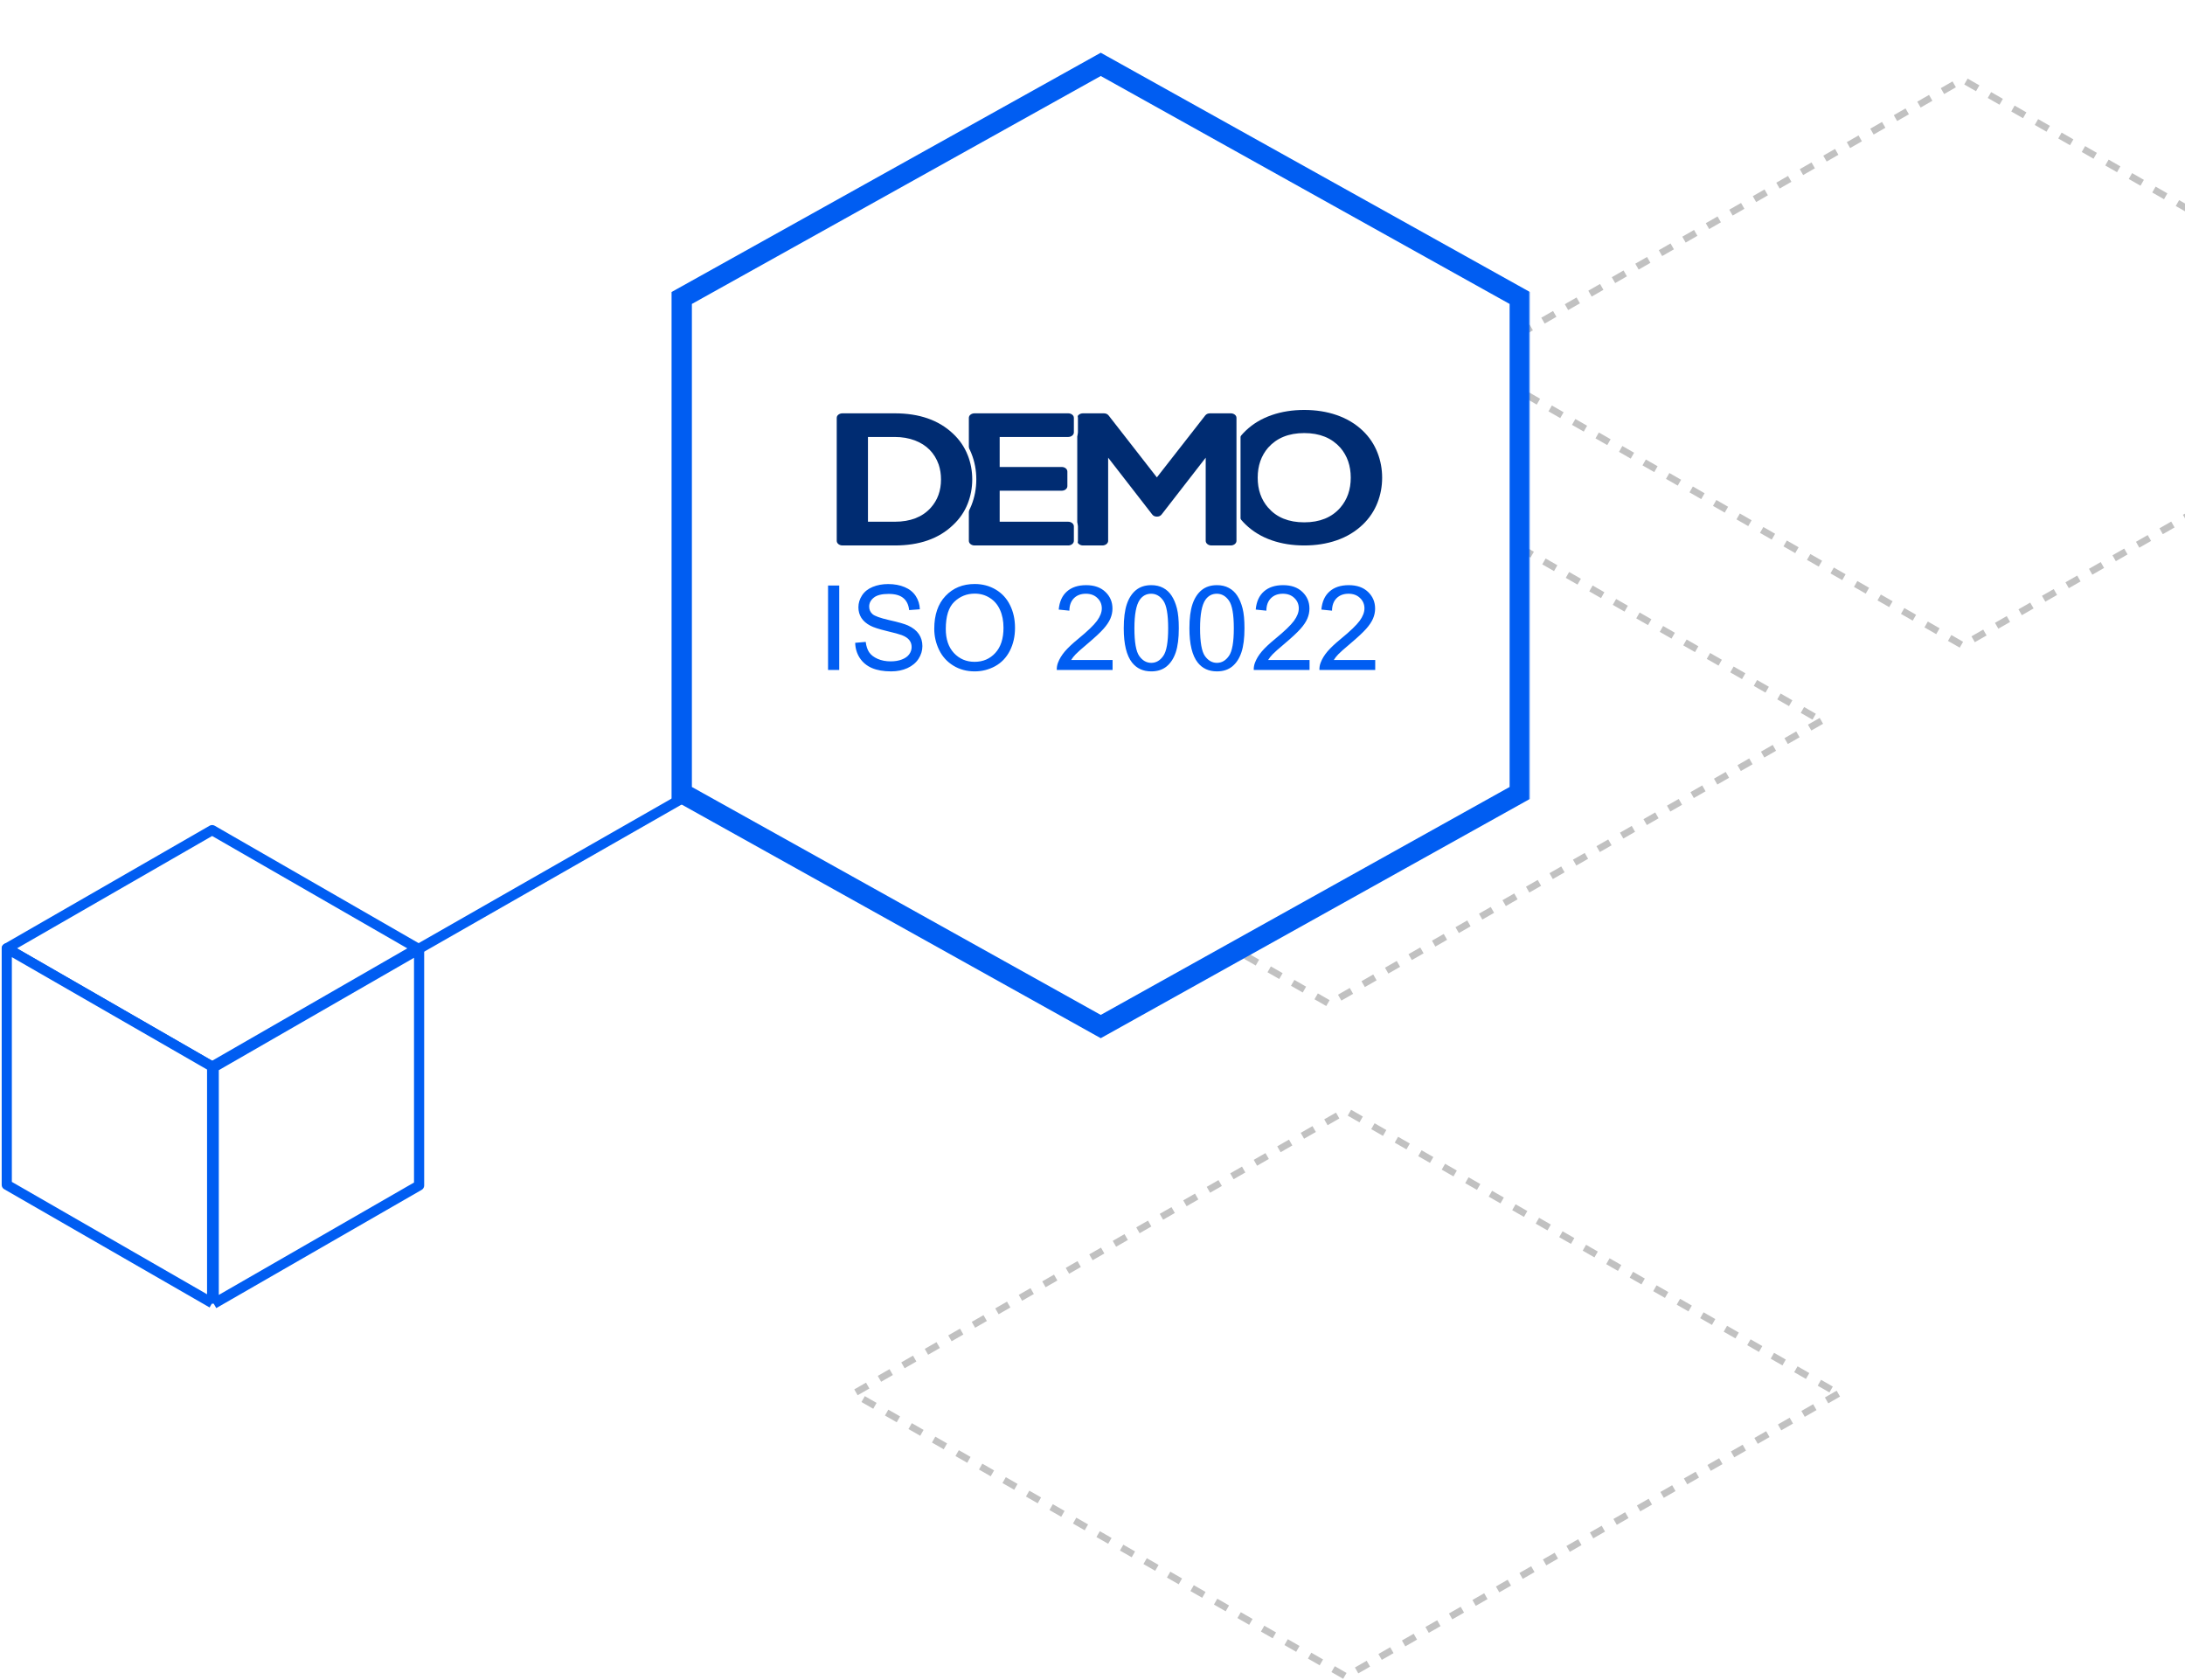
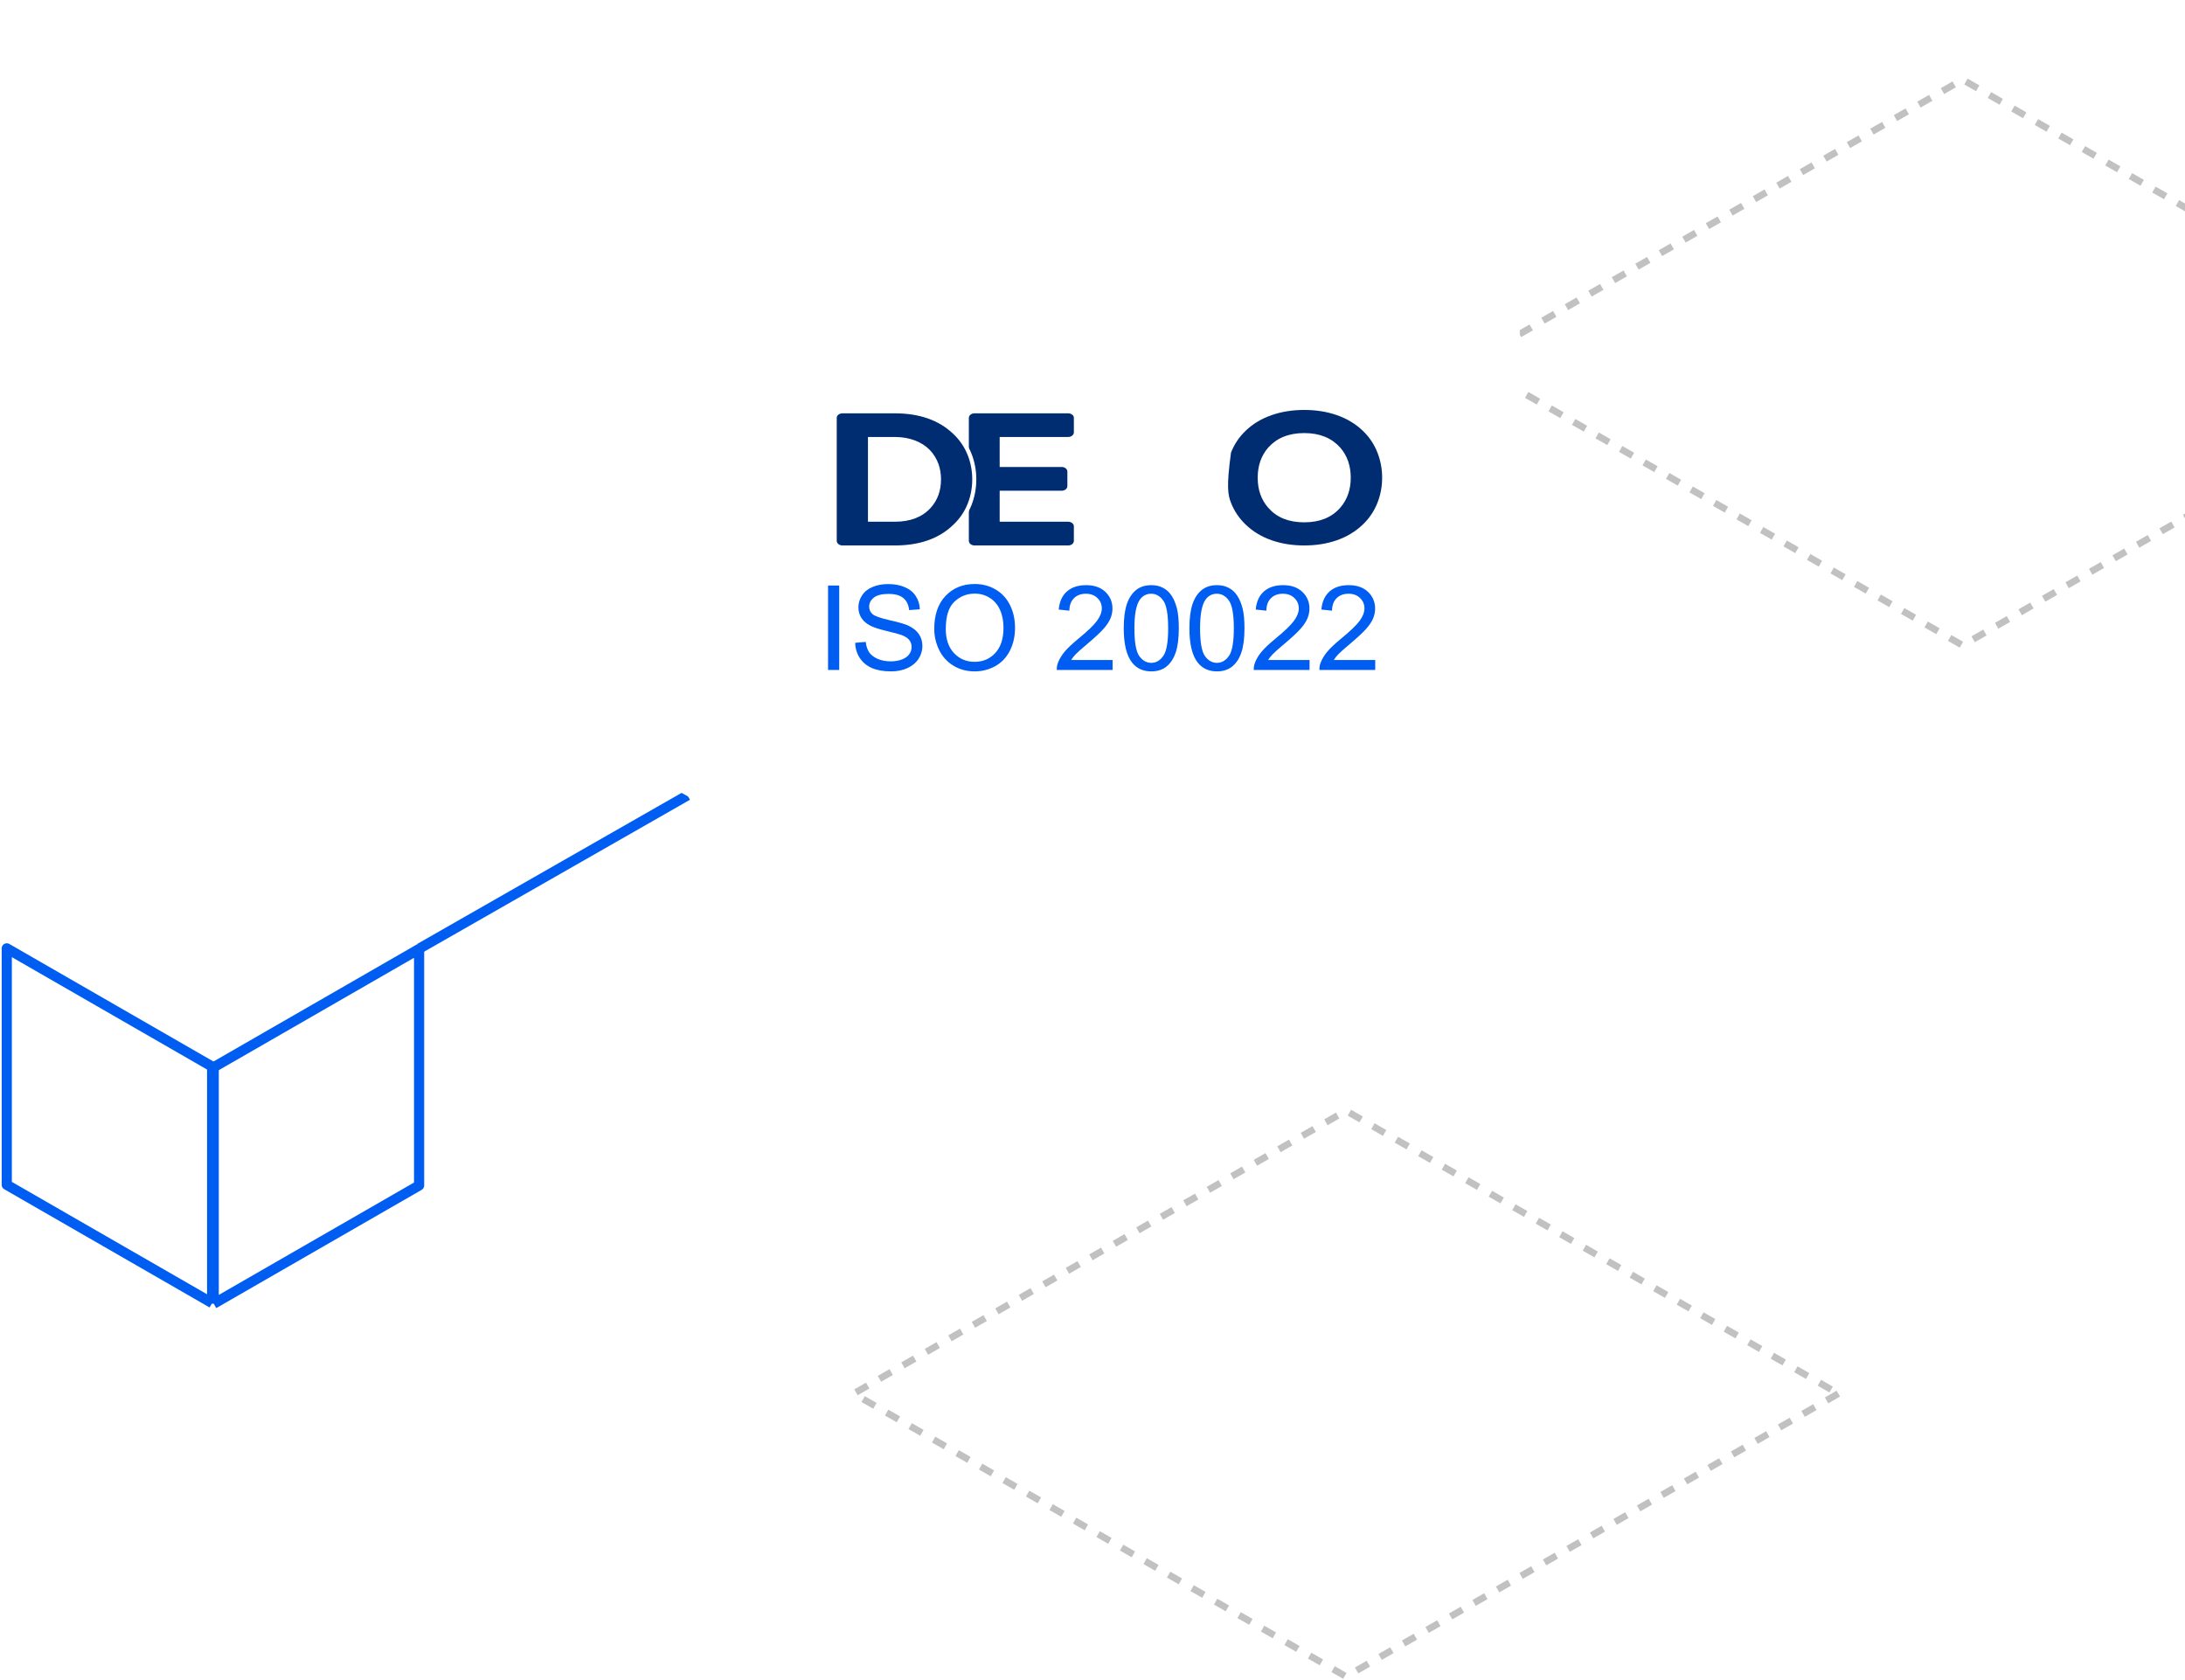
<svg xmlns="http://www.w3.org/2000/svg" width="645" height="496" viewBox="0 0 645 496" fill="none">
  <path fill-rule="evenodd" clip-rule="evenodd" d="M542.666 411.353L397.332 494.855L252 411.352L397.332 327.85L542.666 411.353Z" stroke="#C1C1C1" stroke-width="2" stroke-linejoin="round" stroke-dasharray="4 4" />
  <path fill-rule="evenodd" clip-rule="evenodd" d="M724.665 106.987L579.331 190.489L434 106.987L579.331 23.484L724.665 106.987Z" stroke="#C1C1C1" stroke-width="2" stroke-linejoin="round" stroke-dasharray="4 4" />
-   <path fill-rule="evenodd" clip-rule="evenodd" d="M537.666 212.767L392.332 296.269L247 212.767L392.332 129.264L537.666 212.767Z" stroke="#C1C1C1" stroke-width="2" stroke-linejoin="round" stroke-dasharray="4 4" />
-   <path fill-rule="evenodd" clip-rule="evenodd" d="M2 279.921L62.622 245.023L123.245 279.921L62.622 314.819L2 279.921Z" fill="white" stroke="#005DF2" stroke-width="3" stroke-linejoin="round" />
  <path fill-rule="evenodd" clip-rule="evenodd" d="M63.091 384.805L123.714 349.907V280.11L63.091 315.008V384.805" fill="white" />
  <path d="M63.091 384.805L123.714 349.907V280.11L63.091 315.008V384.805" stroke="#005DF2" stroke-width="3" stroke-linejoin="round" />
  <path fill-rule="evenodd" clip-rule="evenodd" d="M62.622 384.617V314.82L2 279.921V349.718L62.622 384.617" fill="white" />
  <path d="M62.622 384.617V314.82L2 279.921V349.718L62.622 384.617" stroke="#005DF2" stroke-width="3" stroke-linejoin="round" />
  <path d="M202.938 234.757L123.937 279.9" stroke="#005DF2" stroke-width="3" stroke-linejoin="round" />
  <g filter="url(#filter0_d_1403_4624)">
    <mask id="path-10-outside-1_1403_4624" maskUnits="userSpaceOnUse" x="197.632" y="15" width="254" height="292" fill="black">
-       <rect fill="white" x="197.632" y="15" width="254" height="292" />
      <path fill-rule="evenodd" clip-rule="evenodd" d="M324.936 19L448.632 87.952L448.632 234.048L324.936 303L201.241 234.048L201.241 87.952L324.936 19Z" />
    </mask>
    <path fill-rule="evenodd" clip-rule="evenodd" d="M324.936 19L448.632 87.952L448.632 234.048L324.936 303L201.241 234.048L201.241 87.952L324.936 19Z" fill="white" />
-     <path d="M324.936 19L326.397 16.38L324.936 15.565L323.476 16.38L324.936 19ZM448.632 87.952L451.632 87.952L451.632 86.19L450.092 85.332L448.632 87.952ZM448.632 234.048L450.092 236.669L451.632 235.811L451.632 234.048L448.632 234.048ZM324.936 303L323.475 305.621L324.936 306.435L326.397 305.621L324.936 303ZM201.241 234.048L198.241 234.048L198.241 235.811L199.78 236.669L201.241 234.048ZM201.241 87.952L199.78 85.332L198.241 86.19L198.241 87.952L201.241 87.952ZM323.476 21.62L447.171 90.572L450.092 85.332L326.397 16.38L323.476 21.62ZM445.632 87.952L445.632 234.048L451.632 234.048L451.632 87.952L445.632 87.952ZM447.171 231.428L323.475 300.38L326.397 305.621L450.092 236.669L447.171 231.428ZM326.397 300.38L202.701 231.428L199.78 236.669L323.475 305.621L326.397 300.38ZM204.241 234.048L204.241 87.952L198.241 87.952L198.241 234.048L204.241 234.048ZM202.701 90.572L326.397 21.62L323.476 16.38L199.78 85.332L202.701 90.572Z" fill="#005DF2" mask="url(#path-10-outside-1_1403_4624)" />
  </g>
  <path d="M244.437 197.744V172.818H247.735V197.744H244.437ZM252.445 189.736L255.556 189.464C255.703 190.71 256.043 191.736 256.576 192.541C257.12 193.334 257.959 193.98 259.093 194.479C260.226 194.967 261.501 195.21 262.918 195.21C264.176 195.21 265.287 195.023 266.25 194.649C267.214 194.275 267.928 193.765 268.393 193.119C268.869 192.462 269.107 191.748 269.107 190.977C269.107 190.195 268.88 189.515 268.427 188.937C267.973 188.347 267.225 187.854 266.182 187.457C265.514 187.197 264.034 186.794 261.745 186.25C259.455 185.695 257.851 185.173 256.933 184.686C255.743 184.063 254.853 183.292 254.264 182.374C253.686 181.444 253.397 180.407 253.397 179.262C253.397 178.004 253.754 176.831 254.468 175.743C255.182 174.643 256.225 173.81 257.596 173.243C258.968 172.677 260.492 172.393 262.17 172.393C264.017 172.393 265.644 172.694 267.05 173.294C268.466 173.884 269.555 174.757 270.314 175.913C271.073 177.069 271.481 178.378 271.538 179.84L268.376 180.078C268.206 178.503 267.628 177.313 266.641 176.508C265.667 175.703 264.222 175.301 262.306 175.301C260.311 175.301 258.854 175.669 257.936 176.406C257.03 177.131 256.576 178.01 256.576 179.041C256.576 179.937 256.899 180.673 257.545 181.252C258.18 181.83 259.835 182.425 262.51 183.037C265.196 183.637 267.038 184.165 268.036 184.618C269.487 185.287 270.558 186.137 271.249 187.168C271.941 188.188 272.286 189.367 272.286 190.705C272.286 192.031 271.907 193.283 271.147 194.462C270.388 195.63 269.294 196.542 267.866 197.2C266.449 197.846 264.851 198.169 263.071 198.169C260.815 198.169 258.922 197.84 257.392 197.183C255.873 196.525 254.678 195.539 253.805 194.224C252.943 192.898 252.49 191.402 252.445 189.736ZM275.789 185.604C275.789 181.467 276.899 178.231 279.121 175.896C281.343 173.55 284.21 172.376 287.724 172.376C290.025 172.376 292.099 172.926 293.947 174.026C295.795 175.125 297.2 176.661 298.164 178.633C299.138 180.594 299.626 182.821 299.626 185.315C299.626 187.843 299.116 190.104 298.096 192.099C297.075 194.094 295.63 195.607 293.76 196.639C291.89 197.659 289.872 198.169 287.707 198.169C285.361 198.169 283.264 197.602 281.416 196.468C279.569 195.335 278.169 193.788 277.217 191.827C276.265 189.866 275.789 187.792 275.789 185.604ZM279.189 185.655C279.189 188.659 279.994 191.028 281.603 192.762C283.224 194.485 285.253 195.346 287.69 195.346C290.173 195.346 292.213 194.474 293.811 192.728C295.421 190.982 296.225 188.506 296.225 185.298C296.225 183.269 295.88 181.501 295.188 179.993C294.508 178.474 293.505 177.301 292.179 176.474C290.864 175.635 289.385 175.216 287.741 175.216C285.406 175.216 283.394 176.021 281.705 177.63C280.028 179.228 279.189 181.903 279.189 185.655ZM328.428 194.802V197.744H311.952C311.93 197.007 312.049 196.298 312.309 195.618C312.729 194.496 313.398 193.391 314.316 192.303C315.245 191.215 316.583 189.957 318.328 188.528C321.037 186.307 322.868 184.55 323.82 183.258C324.772 181.954 325.248 180.724 325.248 179.568C325.248 178.355 324.812 177.335 323.939 176.508C323.077 175.669 321.95 175.25 320.555 175.25C319.082 175.25 317.903 175.692 317.019 176.576C316.135 177.46 315.687 178.684 315.676 180.248L312.53 179.925C312.746 177.579 313.556 175.794 314.962 174.57C316.367 173.334 318.255 172.716 320.623 172.716C323.015 172.716 324.908 173.379 326.302 174.706C327.696 176.032 328.393 177.675 328.393 179.636C328.393 180.634 328.189 181.614 327.781 182.578C327.373 183.541 326.693 184.556 325.741 185.621C324.8 186.687 323.23 188.149 321.032 190.008C319.195 191.549 318.016 192.598 317.495 193.153C316.974 193.697 316.543 194.247 316.203 194.802H328.428ZM331.726 185.451C331.726 182.504 332.026 180.135 332.627 178.344C333.239 176.542 334.14 175.153 335.33 174.179C336.532 173.204 338.039 172.716 339.853 172.716C341.19 172.716 342.364 172.988 343.372 173.533C344.381 174.065 345.214 174.842 345.872 175.862C346.529 176.871 347.045 178.106 347.419 179.568C347.793 181.019 347.98 182.98 347.98 185.451C347.98 188.375 347.68 190.739 347.079 192.541C346.478 194.332 345.577 195.72 344.376 196.707C343.185 197.681 341.678 198.169 339.853 198.169C337.45 198.169 335.563 197.307 334.191 195.584C332.548 193.51 331.726 190.132 331.726 185.451ZM334.871 185.451C334.871 189.543 335.347 192.269 336.3 193.629C337.263 194.978 338.447 195.652 339.853 195.652C341.259 195.652 342.437 194.972 343.389 193.612C344.353 192.252 344.835 189.532 344.835 185.451C344.835 181.348 344.353 178.622 343.389 177.273C342.437 175.924 341.247 175.25 339.819 175.25C338.413 175.25 337.291 175.845 336.453 177.035C335.398 178.554 334.871 181.359 334.871 185.451ZM351.108 185.451C351.108 182.504 351.409 180.135 352.01 178.344C352.622 176.542 353.523 175.153 354.713 174.179C355.914 173.204 357.422 172.716 359.236 172.716C360.573 172.716 361.746 172.988 362.755 173.533C363.764 174.065 364.597 174.842 365.254 175.862C365.912 176.871 366.427 178.106 366.801 179.568C367.176 181.019 367.363 182.98 367.363 185.451C367.363 188.375 367.062 190.739 366.461 192.541C365.861 194.332 364.96 195.72 363.758 196.707C362.568 197.681 361.06 198.169 359.236 198.169C356.833 198.169 354.945 197.307 353.574 195.584C351.93 193.51 351.108 190.132 351.108 185.451ZM354.254 185.451C354.254 189.543 354.73 192.269 355.682 193.629C356.646 194.978 357.83 195.652 359.236 195.652C360.641 195.652 361.82 194.972 362.772 193.612C363.735 192.252 364.217 189.532 364.217 185.451C364.217 181.348 363.735 178.622 362.772 177.273C361.82 175.924 360.63 175.25 359.201 175.25C357.796 175.25 356.674 175.845 355.835 177.035C354.781 178.554 354.254 181.359 354.254 185.451ZM386.575 194.802V197.744H370.1C370.077 197.007 370.196 196.298 370.457 195.618C370.876 194.496 371.545 193.391 372.463 192.303C373.393 191.215 374.73 189.957 376.476 188.528C379.185 186.307 381.015 184.55 381.967 183.258C382.92 181.954 383.396 180.724 383.396 179.568C383.396 178.355 382.959 177.335 382.086 176.508C381.225 175.669 380.097 175.25 378.703 175.25C377.23 175.25 376.051 175.692 375.167 176.576C374.282 177.46 373.835 178.684 373.823 180.248L370.678 179.925C370.893 177.579 371.704 175.794 373.109 174.57C374.515 173.334 376.402 172.716 378.771 172.716C381.163 172.716 383.056 173.379 384.45 174.706C385.844 176.032 386.541 177.675 386.541 179.636C386.541 180.634 386.337 181.614 385.929 182.578C385.521 183.541 384.841 184.556 383.889 185.621C382.948 186.687 381.378 188.149 379.179 190.008C377.343 191.549 376.164 192.598 375.643 193.153C375.121 193.697 374.691 194.247 374.35 194.802H386.575ZM405.958 194.802V197.744H389.482C389.46 197.007 389.579 196.298 389.839 195.618C390.259 194.496 390.928 193.391 391.846 192.303C392.775 191.215 394.113 189.957 395.858 188.528C398.567 186.307 400.398 184.55 401.35 183.258C402.302 181.954 402.778 180.724 402.778 179.568C402.778 178.355 402.342 177.335 401.469 176.508C400.608 175.669 399.48 175.25 398.086 175.25C396.612 175.25 395.433 175.692 394.549 176.576C393.665 177.46 393.217 178.684 393.206 180.248L390.06 179.925C390.276 177.579 391.086 175.794 392.492 174.57C393.897 173.334 395.785 172.716 398.154 172.716C400.545 172.716 402.438 173.379 403.832 174.706C405.226 176.032 405.924 177.675 405.924 179.636C405.924 180.634 405.72 181.614 405.311 182.578C404.903 183.541 404.223 184.556 403.271 185.621C402.33 186.687 400.761 188.149 398.562 190.008C396.725 191.549 395.547 192.598 395.025 193.153C394.504 193.697 394.073 194.247 393.733 194.802H405.958Z" fill="#005DF2" />
-   <path d="M402.723 155.248L402.724 155.247C404.705 153.341 406.21 151.099 407.202 148.554L407.202 148.553C408.123 146.181 408.6 143.671 408.6 141C408.6 138.329 408.123 135.819 407.202 133.447C406.21 130.874 404.705 128.632 402.724 126.726L402.723 126.725C400.505 124.599 397.847 123.003 394.726 121.932C391.777 120.918 388.534 120.4 385 120.4C381.466 120.4 378.223 120.918 375.274 121.932C372.153 123.003 369.495 124.599 367.277 126.725L367.276 126.726C365.295 128.632 363.789 130.874 362.797 133.448C361.877 135.82 361.4 138.33 361.4 141C361.4 143.671 361.877 146.181 362.798 148.553L362.798 148.554C363.79 151.099 365.295 153.341 367.276 155.247L367.277 155.248C369.493 157.372 372.15 158.996 375.274 160.068C378.223 161.082 381.466 161.6 385 161.6C388.534 161.6 391.777 161.082 394.726 160.068C397.85 158.996 400.507 157.372 402.723 155.248ZM374.796 149.442L374.796 149.441C372.852 147.209 371.866 144.41 371.866 141C371.866 137.593 372.851 134.793 374.795 132.533C377.209 129.821 380.573 128.427 385 128.427C389.427 128.427 392.791 129.821 395.205 132.533C397.149 134.793 398.134 137.619 398.134 141C398.134 144.381 397.149 147.182 395.202 149.443C392.824 152.177 389.463 153.573 385 153.573C380.536 153.573 377.175 152.177 374.796 149.442Z" fill="#002C72" stroke="white" stroke-width="1.2" />
-   <path d="M355.319 122.241L355.319 122.241L355.312 122.25L341.501 139.932L327.722 122.251L327.722 122.251L327.714 122.241C327.257 121.68 326.616 121.4 325.833 121.4H319.679C318.56 121.4 317.4 122.141 317.4 123.347V159.626C317.4 160.819 318.544 161.6 319.679 161.6H325.438C326.573 161.6 327.717 160.819 327.717 159.626V136.841L339.641 152.207C339.641 152.207 339.642 152.208 339.642 152.209C340.097 152.802 340.741 153.089 341.5 153.089C342.285 153.089 342.933 152.806 343.39 152.209C343.391 152.208 343.391 152.207 343.392 152.207L355.316 136.841V159.626C355.316 160.819 356.46 161.6 357.595 161.6H363.321C364.456 161.6 365.6 160.819 365.6 159.626V123.347C365.6 122.141 364.44 121.4 363.321 121.4H357.2C356.416 121.4 355.776 121.68 355.319 122.241Z" fill="#002C72" stroke="white" stroke-width="1.2" />
+   <path d="M402.723 155.248L402.724 155.247C404.705 153.341 406.21 151.099 407.202 148.554L407.202 148.553C408.123 146.181 408.6 143.671 408.6 141C408.6 138.329 408.123 135.819 407.202 133.447C406.21 130.874 404.705 128.632 402.724 126.726L402.723 126.725C400.505 124.599 397.847 123.003 394.726 121.932C391.777 120.918 388.534 120.4 385 120.4C381.466 120.4 378.223 120.918 375.274 121.932C372.153 123.003 369.495 124.599 367.277 126.725L367.276 126.726C365.295 128.632 363.789 130.874 362.797 133.448C361.4 143.671 361.877 146.181 362.798 148.553L362.798 148.554C363.79 151.099 365.295 153.341 367.276 155.247L367.277 155.248C369.493 157.372 372.15 158.996 375.274 160.068C378.223 161.082 381.466 161.6 385 161.6C388.534 161.6 391.777 161.082 394.726 160.068C397.85 158.996 400.507 157.372 402.723 155.248ZM374.796 149.442L374.796 149.441C372.852 147.209 371.866 144.41 371.866 141C371.866 137.593 372.851 134.793 374.795 132.533C377.209 129.821 380.573 128.427 385 128.427C389.427 128.427 392.791 129.821 395.205 132.533C397.149 134.793 398.134 137.619 398.134 141C398.134 144.381 397.149 147.182 395.202 149.443C392.824 152.177 389.463 153.573 385 153.573C380.536 153.573 377.175 152.177 374.796 149.442Z" fill="#002C72" stroke="white" stroke-width="1.2" />
  <path d="M315.343 161.6C316.474 161.6 317.6 160.812 317.6 159.626V155.371C317.6 154.185 316.474 153.397 315.343 153.397H295.698V145.44H313.426C314.597 145.44 315.683 144.645 315.683 143.466V139.211C315.683 138.032 314.597 137.237 313.426 137.237H295.698V129.576H315.343C316.474 129.576 317.6 128.788 317.6 127.602V123.347C317.6 122.147 316.457 121.4 315.343 121.4H287.657C286.543 121.4 285.4 122.147 285.4 123.347V159.626C285.4 160.812 286.526 161.6 287.657 161.6H315.343Z" fill="#002C72" stroke="white" stroke-width="1.2" />
  <path d="M286.207 148.913L286.208 148.911C287.125 146.578 287.6 144.106 287.6 141.5C287.6 138.868 287.125 136.395 286.208 134.087L286.207 134.087C285.22 131.608 283.721 129.406 281.715 127.542C277.364 123.427 271.474 121.4 264.119 121.4H248.679C247.561 121.4 246.4 122.141 246.4 123.347V159.626C246.4 160.819 247.544 161.6 248.679 161.6H264.119C271.505 161.6 277.397 159.574 281.716 155.43C283.72 153.567 285.219 151.394 286.207 148.913ZM256.818 153.397V129.576H264.119C266.26 129.576 268.162 129.915 269.865 130.56C273.159 131.818 275.365 134.057 276.524 137.306C276.961 138.612 277.182 140.027 277.182 141.5C277.182 144.708 276.206 147.361 274.307 149.475C271.979 152.065 268.604 153.397 264.119 153.397H256.818Z" fill="#002C72" stroke="white" stroke-width="1.2" />
  <defs>
    <filter id="filter0_d_1403_4624" x="183.241" y="0.565" width="283.391" height="320.87" filterUnits="userSpaceOnUse" color-interpolation-filters="sRGB">
      <feFlood flood-opacity="0" result="BackgroundImageFix" />
      <feColorMatrix in="SourceAlpha" type="matrix" values="0 0 0 0 0 0 0 0 0 0 0 0 0 0 0 0 0 0 127 0" result="hardAlpha" />
      <feOffset />
      <feGaussianBlur stdDeviation="7.5" />
      <feComposite in2="hardAlpha" operator="out" />
      <feColorMatrix type="matrix" values="0 0 0 0 0 0 0 0 0 0.365 0 0 0 0 0.949 0 0 0 1 0" />
      <feBlend mode="normal" in2="BackgroundImageFix" result="effect1_dropShadow_1403_4624" />
      <feBlend mode="normal" in="SourceGraphic" in2="effect1_dropShadow_1403_4624" result="shape" />
    </filter>
  </defs>
</svg>